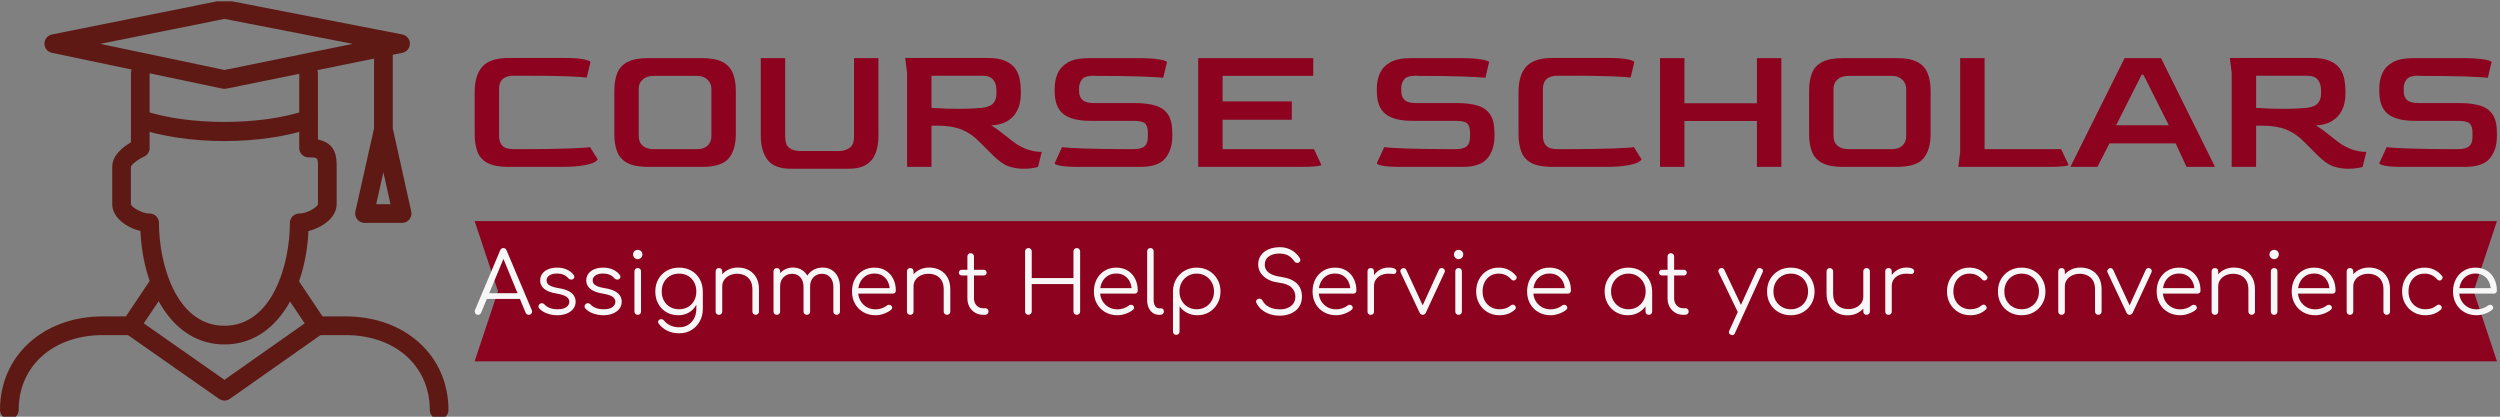
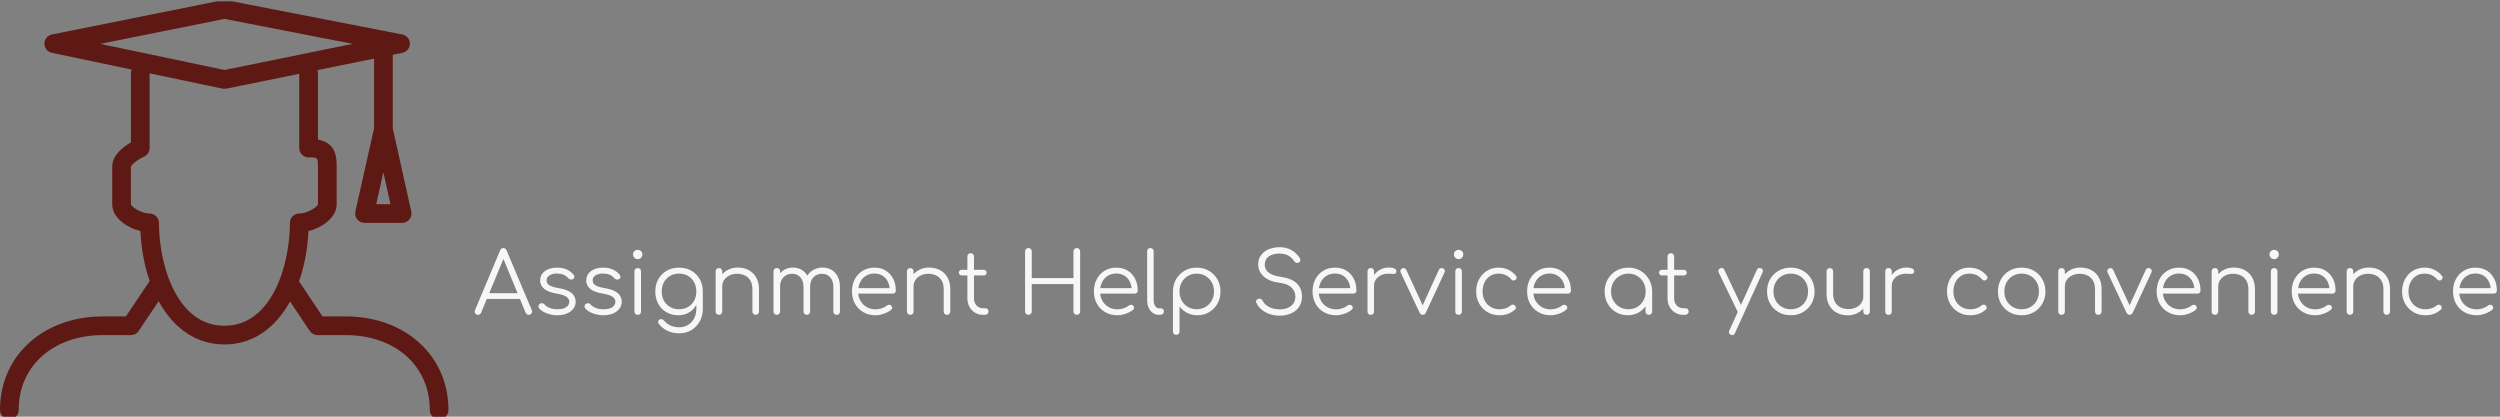
<svg xmlns="http://www.w3.org/2000/svg" version="1.1" width="1500" height="250" viewBox="0 0 1500 250">
  <rect x="0" y="0" width="1500" height="250" fill="#808080" stroke="none" />
  <g transform="matrix(1,0,0,1,-0.909,0.781)">
    <svg viewBox="0 0 396 66" data-background-color="#ffffff" preserveAspectRatio="xMidYMid meet" height="250" width="1500">
      <g id="tight-bounds" transform="matrix(1,0,0,1,0.24,-0.206)">
        <svg viewBox="0 0 395.52 66.412" height="66.412" width="395.52">
          <g>
            <svg viewBox="0 0 488.343 81.998" height="66.412" width="395.52">
              <g transform="matrix(1,0,0,1,92.823,11.333)">
                <svg viewBox="0 0 395.52 59.333" height="59.333" width="395.52">
                  <g id="textblocktransform">
                    <svg viewBox="0 0 395.52 59.333" height="59.333" width="395.52" id="textblock">
                      <g>
                        <svg viewBox="0 0 395.52 21.668" height="21.668" width="395.52">
                          <g transform="matrix(1,0,0,1,0,0)">
                            <svg width="395.52" viewBox="3.5 -29.45 546.67 29.95" height="21.668" data-palette-color="#8d021f">
-                               <path d="M26.55 0L12.65 0Q9.1 0 7.1-1 5.1-2 4.3-4 3.5-6 3.5-8.95L3.5-8.95 3.5-20.1Q3.5-24.9 5.65-27.18 7.8-29.45 12.65-29.45L12.65-29.45 27.7-29.45Q31.15-29.45 32.98-29.08 34.8-28.7 34.8-28.3L34.8-28.3 33.8-24.15Q32.95-24.3 28.78-24.48 24.6-24.65 16.65-24.65L16.65-24.65 14.1-24.65Q10.1-24.65 10.1-21.1L10.1-21.1 10.1-8.35Q10.1-6.65 10.98-5.73 11.85-4.8 14.1-4.8L14.1-4.8 16.15-4.8Q24.45-4.8 29.03-4.98 33.6-5.15 34.7-5.35L34.7-5.35 36.75-2.05Q36.75-1.8 35.93-1.3 35.1-0.8 32.9-0.4 30.7 0 26.55 0L26.55 0ZM65 0L50.4 0Q46.9 0 44.9-1 42.9-2 42.07-4 41.25-6 41.25-8.95L41.25-8.95 41.25-20.5Q41.25-23.4 42.05-25.38 42.85-27.35 44.85-28.38 46.85-29.4 50.4-29.4L50.4-29.4 65-29.4Q68.5-29.4 70.47-28.38 72.45-27.35 73.27-25.38 74.1-23.4 74.1-20.5L74.1-20.5 74.1-8.95Q74.1-4.55 72.15-2.27 70.2 0 65 0L65 0ZM51.85-4.8L51.85-4.8 63.6-4.8Q65.45-4.8 66.47-5.75 67.5-6.7 67.5-8.35L67.5-8.35 67.5-21.1Q67.5-22.55 66.45-23.58 65.4-24.6 63.6-24.6L63.6-24.6 51.85-24.6Q50.05-24.6 48.95-23.65 47.85-22.7 47.85-21.1L47.85-21.1 47.85-8.35Q47.85-6.65 48.92-5.73 50-4.8 51.85-4.8ZM104.55 0.5L89 0.5Q84.44 0.5 82.64-1.95 80.84-4.4 80.84-8.45L80.84-8.45 80.84-29.4 87.44-29.4 87.44-8.25Q87.44-5.9 88.59-5.1 89.75-4.3 91.44-4.3L91.44-4.3 102.05-4.3Q103.64-4.3 104.84-5.13 106.05-5.95 106.05-8.25L106.05-8.25 106.05-29.4 112.65-29.4 112.65-8.45Q112.65-5.75 111.9-3.75 111.15-1.75 109.39-0.63 107.64 0.5 104.55 0.5L104.55 0.5ZM151.84 0.5L151.84 0.5Q149.84 0.5 147.92-0.13 145.99-0.75 143.54-3.2L143.54-3.2 139.94-6.8Q137.74-9.05 135.12-10.1 132.49-11.15 128.54-11.15L128.54-11.15 126.99-11.15 126.99 0 120.39 0 120.39-25.4 119.89-29.45 142.04-29.45Q145.24-29.45 147.07-28.6 148.89-27.75 149.77-26.38 150.64-25 150.89-23.45 151.14-21.9 151.14-20.5L151.14-20.5 151.14-19.55Q151.14-18.45 150.84-17.1 150.54-15.75 149.69-14.45 148.84-13.15 147.27-12.25 145.69-11.35 143.14-11.2L143.14-11.2Q143.79-10.85 144.79-10.13 145.79-9.4 146.87-8.55 147.94-7.7 148.84-7 149.74-6.3 150.24-6L150.24-6Q152.04-4.95 153.44-4.55 154.84-4.15 155.74-4.1 156.64-4.05 156.79-4.05L156.79-4.05 155.79 0Q155.34 0.15 154.29 0.33 153.24 0.5 151.84 0.5ZM134.49-15.7L134.49-15.7Q136.39-15.7 137.89-15.78 139.39-15.85 140.59-15.95L140.59-15.95Q142.79-16.2 143.67-17.18 144.54-18.15 144.54-19.7L144.54-19.7 144.54-20.85Q144.54-22.45 143.69-23.55 142.84-24.65 140.64-24.65L140.64-24.65 126.99-24.65 126.99-15.95Q129.19-15.8 131.04-15.75 132.89-15.7 134.49-15.7ZM183.49 0L166.89 0Q163.49 0 161.89-0.3 160.29-0.6 160.29-1L160.29-1 162.29-5.35Q163.44-5.15 168.02-4.98 172.59-4.8 180.59-4.8L180.59-4.8 181.54-4.8Q183.69-4.8 184.59-5.58 185.49-6.35 185.49-8.2L185.49-8.2 185.49-9.2Q185.49-10.95 184.77-11.7 184.04-12.45 181.54-12.45L181.54-12.45 169.94-12.45Q164.89-12.45 162.59-14.33 160.29-16.2 160.29-20.45L160.29-20.45 160.29-21.25Q160.29-23.45 161.12-25.3 161.94-27.15 163.94-28.28 165.94-29.4 169.44-29.4L169.44-29.4 183.04-29.4Q186.44-29.4 188.54-29.05 190.64-28.7 190.64-28.3L190.64-28.3 189.64-24.1Q188.34-24.25 183.74-24.43 179.14-24.6 171.39-24.6L171.39-24.6 170.84-24.65Q168.54-24.65 167.74-23.73 166.94-22.8 166.89-21.4L166.89-21.4 166.89-20.55Q166.89-18.9 167.82-18.07 168.74-17.25 170.89-17.25L170.89-17.25 181.99-17.25Q185.19-17.25 187.44-16.6 189.69-15.95 190.89-14.23 192.09-12.5 192.09-9.15L192.09-9.15 192.09-8.35Q192.09-4.6 190.17-2.3 188.24 0 183.49 0L183.49 0ZM226.39 0L199.09 0 199.09-29.4 230.19-29.4 230.19-24.6 205.69-24.6 205.69-17.7 224.39-17.7 224.39-12.75 205.69-12.75 205.69-4.8 230.39-4.8 232.39-0.55Q232.39-0.35 231.04-0.18 229.69 0 226.39 0L226.39 0ZM270.58 0L253.98 0Q250.58 0 248.98-0.3 247.38-0.6 247.38-1L247.38-1 249.38-5.35Q250.53-5.15 255.11-4.98 259.68-4.8 267.68-4.8L267.68-4.8 268.63-4.8Q270.78-4.8 271.68-5.58 272.58-6.35 272.58-8.2L272.58-8.2 272.58-9.2Q272.58-10.95 271.86-11.7 271.13-12.45 268.63-12.45L268.63-12.45 257.03-12.45Q251.98-12.45 249.68-14.33 247.38-16.2 247.38-20.45L247.38-20.45 247.38-21.25Q247.38-23.45 248.21-25.3 249.03-27.15 251.03-28.28 253.03-29.4 256.53-29.4L256.53-29.4 270.13-29.4Q273.53-29.4 275.63-29.05 277.73-28.7 277.73-28.3L277.73-28.3 276.73-24.1Q275.43-24.25 270.83-24.43 266.23-24.6 258.48-24.6L258.48-24.6 257.93-24.65Q255.63-24.65 254.83-23.73 254.03-22.8 253.98-21.4L253.98-21.4 253.98-20.55Q253.98-18.9 254.91-18.07 255.83-17.25 257.98-17.25L257.98-17.25 269.08-17.25Q272.28-17.25 274.53-16.6 276.78-15.95 277.98-14.23 279.18-12.5 279.18-9.15L279.18-9.15 279.18-8.35Q279.18-4.6 277.26-2.3 275.33 0 270.58 0L270.58 0ZM308.73 0L294.83 0Q291.28 0 289.28-1 287.28-2 286.48-4 285.68-6 285.68-8.95L285.68-8.95 285.68-20.1Q285.68-24.9 287.83-27.18 289.98-29.45 294.83-29.45L294.83-29.45 309.88-29.45Q313.33-29.45 315.16-29.08 316.98-28.7 316.98-28.3L316.98-28.3 315.98-24.15Q315.13-24.3 310.96-24.48 306.78-24.65 298.83-24.65L298.83-24.65 296.28-24.65Q292.28-24.65 292.28-21.1L292.28-21.1 292.28-8.35Q292.28-6.65 293.16-5.73 294.03-4.8 296.28-4.8L296.28-4.8 298.33-4.8Q306.63-4.8 311.21-4.98 315.78-5.15 316.88-5.35L316.88-5.35 318.93-2.05Q318.93-1.8 318.11-1.3 317.28-0.8 315.08-0.4 312.88 0 308.73 0L308.73 0ZM330.53 0L323.93 0 323.93-29.4 330.53-29.4 330.53-17.2 350.13-17.2 350.13-29.4 356.73-29.4 356.73 0 350.13 0 350.13-12.4 330.53-12.4 330.53 0ZM387.98 0L373.38 0Q369.88 0 367.88-1 365.88-2 365.05-4 364.23-6 364.23-8.95L364.23-8.95 364.23-20.5Q364.23-23.4 365.03-25.38 365.83-27.35 367.83-28.38 369.83-29.4 373.38-29.4L373.38-29.4 387.98-29.4Q391.48-29.4 393.45-28.38 395.43-27.35 396.25-25.38 397.08-23.4 397.08-20.5L397.08-20.5 397.08-8.95Q397.08-4.55 395.13-2.27 393.18 0 387.98 0L387.98 0ZM374.83-4.8L374.83-4.8 386.58-4.8Q388.43-4.8 389.45-5.75 390.48-6.7 390.48-8.35L390.48-8.35 390.48-21.1Q390.48-22.55 389.43-23.58 388.38-24.6 386.58-24.6L386.58-24.6 374.83-24.6Q373.03-24.6 371.93-23.65 370.83-22.7 370.83-21.1L370.83-21.1 370.83-8.35Q370.83-6.65 371.9-5.73 372.98-4.8 374.83-4.8ZM428.37 0L404.57 0 405.07-4 405.07-29.4 411.67-29.4 411.67-4.8 432.37-4.8 434.37-0.55Q434.37-0.35 433.02-0.18 431.67 0 428.37 0L428.37 0ZM442.17 0L434.87 0 449.52-29.4 459.37-29.4 473.97 0 466.27 0 463.32-6.35 445.42-6.35 442.17 0ZM454.12-24.9L447.22-11.25 461.47-11.25 454.62-24.9 454.12-24.9ZM509.92 0.5L509.92 0.5Q507.92 0.5 505.99-0.13 504.07-0.75 501.62-3.2L501.62-3.2 498.02-6.8Q495.82-9.05 493.19-10.1 490.57-11.15 486.62-11.15L486.62-11.15 485.07-11.15 485.07 0 478.47 0 478.47-25.4 477.97-29.45 500.12-29.45Q503.32-29.45 505.14-28.6 506.97-27.75 507.84-26.38 508.72-25 508.97-23.45 509.22-21.9 509.22-20.5L509.22-20.5 509.22-19.55Q509.22-18.45 508.92-17.1 508.62-15.75 507.77-14.45 506.92-13.15 505.34-12.25 503.77-11.35 501.22-11.2L501.22-11.2Q501.87-10.85 502.87-10.13 503.87-9.4 504.94-8.55 506.02-7.7 506.92-7 507.82-6.3 508.32-6L508.32-6Q510.12-4.95 511.52-4.55 512.92-4.15 513.82-4.1 514.72-4.05 514.87-4.05L514.87-4.05 513.87 0Q513.42 0.15 512.37 0.33 511.32 0.5 509.92 0.5ZM492.57-15.7L492.57-15.7Q494.47-15.7 495.97-15.78 497.47-15.85 498.67-15.95L498.67-15.95Q500.87-16.2 501.74-17.18 502.62-18.15 502.62-19.7L502.62-19.7 502.62-20.85Q502.62-22.45 501.77-23.55 500.92-24.65 498.72-24.65L498.72-24.65 485.07-24.65 485.07-15.95Q487.27-15.8 489.12-15.75 490.97-15.7 492.57-15.7ZM541.57 0L524.97 0Q521.57 0 519.97-0.3 518.37-0.6 518.37-1L518.37-1 520.37-5.35Q521.52-5.15 526.09-4.98 530.67-4.8 538.67-4.8L538.67-4.8 539.62-4.8Q541.77-4.8 542.67-5.58 543.57-6.35 543.57-8.2L543.57-8.2 543.57-9.2Q543.57-10.95 542.84-11.7 542.12-12.45 539.62-12.45L539.62-12.45 528.02-12.45Q522.97-12.45 520.67-14.33 518.37-16.2 518.37-20.45L518.37-20.45 518.37-21.25Q518.37-23.45 519.19-25.3 520.02-27.15 522.02-28.28 524.02-29.4 527.52-29.4L527.52-29.4 541.12-29.4Q544.52-29.4 546.62-29.05 548.72-28.7 548.72-28.3L548.72-28.3 547.72-24.1Q546.42-24.25 541.82-24.43 537.22-24.6 529.47-24.6L529.47-24.6 528.92-24.65Q526.62-24.65 525.82-23.73 525.02-22.8 524.97-21.4L524.97-21.4 524.97-20.55Q524.97-18.9 525.89-18.07 526.82-17.25 528.97-17.25L528.97-17.25 540.07-17.25Q543.27-17.25 545.52-16.6 547.77-15.95 548.97-14.23 550.17-12.5 550.17-9.15L550.17-9.15 550.17-8.35Q550.17-4.6 548.24-2.3 546.32 0 541.57 0L541.57 0Z" opacity="1" transform="matrix(1,0,0,1,0,0)" fill="#8d021f" class="wordmark-text-0" data-fill-palette-color="primary" id="text-0" />
-                             </svg>
+                               </svg>
                          </g>
                        </svg>
                      </g>
                      <g transform="matrix(1,0,0,1,0,31.898)">
                        <svg viewBox="0 0 395.52 27.435" height="27.435" width="395.52">
-                           <path d="M395.52 0l-4.572 13.717 4.572 13.718h-395.52l4.572-13.718-4.572-13.717z" data-fill-palette-color="tertiary" opacity="1" fill="#8d021f" />
                          <g transform="matrix(1,0,0,1,0,5.115)">
                            <svg width="395.52" viewBox="0.925 -39.55 1182.715 51.45" height="17.204" data-palette-color="#f7f7f7">
                              <path d="M2.85 0L2.85 0Q1.7 0 1.2-0.95 0.7-1.9 1.1-2.8L1.1-2.8 15.8-37.7Q16.35-39.05 17.7-39.05L17.7-39.05Q19-39.05 19.55-37.7L19.55-37.7 34.3-2.75Q34.75-1.8 34.18-0.9 33.6 0 32.55 0L32.55 0Q31.95 0 31.48-0.3 31-0.6 30.7-1.2L30.7-1.2 16.95-34.55 18.5-34.55 4.65-1.2Q4.4-0.6 3.93-0.3 3.45 0 2.85 0ZM29.45-9.3L6.15-9.3 7.65-12.65 27.95-12.65 29.45-9.3ZM49.2 0.25L49.2 0.25Q46.25 0.25 43.35-0.75 40.45-1.75 38.65-3.75L38.65-3.75Q38.1-4.35 38.2-5.1 38.3-5.85 38.95-6.4L38.95-6.4Q39.65-6.9 40.4-6.8 41.15-6.7 41.65-6.15L41.65-6.15Q42.85-4.75 44.82-4 46.8-3.25 49.2-3.25L49.2-3.25Q52.9-3.25 54.55-4.53 56.2-5.8 56.25-7.6L56.25-7.6Q56.25-9.4 54.55-10.58 52.85-11.75 48.95-12.4L48.95-12.4Q43.9-13.2 41.55-15.2 39.2-17.2 39.2-19.95L39.2-19.95Q39.2-22.5 40.55-24.2 41.9-25.9 44.15-26.75 46.4-27.6 49.1-27.6L49.1-27.6Q52.45-27.6 54.87-26.45 57.3-25.3 58.8-23.35L58.8-23.35Q59.3-22.7 59.2-22 59.1-21.3 58.4-20.85L58.4-20.85Q57.8-20.5 57.02-20.63 56.25-20.75 55.7-21.35L55.7-21.35Q54.45-22.8 52.8-23.48 51.15-24.15 49-24.15L49-24.15Q46.25-24.15 44.6-23.03 42.95-21.9 42.95-20.2L42.95-20.2Q42.95-19.05 43.57-18.2 44.2-17.35 45.72-16.7 47.25-16.05 50-15.6L50-15.6Q53.75-15 55.92-13.83 58.1-12.65 59.02-11.08 59.95-9.5 59.95-7.65L59.95-7.65Q59.95-5.3 58.57-3.53 57.2-1.75 54.77-0.75 52.35 0.25 49.2 0.25ZM76.15 0.25L76.15 0.25Q73.2 0.25 70.3-0.75 67.4-1.75 65.59-3.75L65.59-3.75Q65.05-4.35 65.15-5.1 65.25-5.85 65.9-6.4L65.9-6.4Q66.59-6.9 67.34-6.8 68.09-6.7 68.59-6.15L68.59-6.15Q69.8-4.75 71.77-4 73.75-3.25 76.15-3.25L76.15-3.25Q79.84-3.25 81.5-4.53 83.15-5.8 83.2-7.6L83.2-7.6Q83.2-9.4 81.5-10.58 79.8-11.75 75.9-12.4L75.9-12.4Q70.84-13.2 68.5-15.2 66.15-17.2 66.15-19.95L66.15-19.95Q66.15-22.5 67.5-24.2 68.84-25.9 71.09-26.75 73.34-27.6 76.05-27.6L76.05-27.6Q79.4-27.6 81.82-26.45 84.25-25.3 85.75-23.35L85.75-23.35Q86.25-22.7 86.15-22 86.05-21.3 85.34-20.85L85.34-20.85Q84.75-20.5 83.97-20.63 83.2-20.75 82.65-21.35L82.65-21.35Q81.4-22.8 79.75-23.48 78.09-24.15 75.95-24.15L75.95-24.15Q73.2-24.15 71.55-23.03 69.9-21.9 69.9-20.2L69.9-20.2Q69.9-19.05 70.52-18.2 71.15-17.35 72.67-16.7 74.2-16.05 76.95-15.6L76.95-15.6Q80.7-15 82.87-13.83 85.05-12.65 85.97-11.08 86.9-9.5 86.9-7.65L86.9-7.65Q86.9-5.3 85.52-3.53 84.15-1.75 81.72-0.75 79.3 0.25 76.15 0.25ZM96.29 0L96.29 0Q95.39 0 94.87-0.53 94.34-1.05 94.34-1.95L94.34-1.95 94.34-25.4Q94.34-26.3 94.87-26.83 95.39-27.35 96.29-27.35L96.29-27.35Q97.14-27.35 97.67-26.83 98.19-26.3 98.19-25.4L98.19-25.4 98.19-1.95Q98.19-1.05 97.67-0.53 97.14 0 96.29 0ZM96.24-32.55L96.24-32.55Q95.14-32.55 94.34-33.35 93.54-34.15 93.54-35.3L93.54-35.3Q93.54-36.55 94.37-37.27 95.19-38 96.29-38L96.29-38Q97.34-38 98.17-37.27 98.99-36.55 98.99-35.3L98.99-35.3Q98.99-34.15 98.19-33.35 97.39-32.55 96.24-32.55ZM120.04 0.25L120.04 0.25Q116.09 0.25 113.04-1.53 109.99-3.3 108.27-6.45 106.54-9.6 106.54-13.65L106.54-13.65Q106.54-17.75 108.34-20.9 110.14-24.05 113.29-25.83 116.44-27.6 120.44-27.6L120.44-27.6Q124.49-27.6 127.62-25.83 130.74-24.05 132.52-20.9 134.29-17.75 134.34-13.65L134.34-13.65 132.09-12.45Q132.09-8.75 130.54-5.88 128.99-3 126.27-1.38 123.54 0.25 120.04 0.25ZM120.54 10.8L120.54 10.8Q116.59 10.8 113.59 9.33 110.59 7.85 108.64 5.3L108.64 5.3Q108.09 4.7 108.17 4 108.24 3.3 108.89 2.85L108.89 2.85Q109.54 2.4 110.34 2.55 111.14 2.7 111.59 3.3L111.59 3.3Q113.04 5.1 115.32 6.2 117.59 7.3 120.59 7.3L120.59 7.3Q123.39 7.3 125.64 5.95 127.89 4.6 129.22 2.15 130.54-0.3 130.54-3.6L130.54-3.6 130.54-11.2 131.99-14.1 134.34-13.65 134.34-3.45Q134.34 0.6 132.54 3.83 130.74 7.05 127.64 8.93 124.54 10.8 120.54 10.8ZM120.44-3.25L120.44-3.25Q123.39-3.25 125.67-4.58 127.94-5.9 129.24-8.25 130.54-10.6 130.54-13.65L130.54-13.65Q130.54-16.7 129.24-19.07 127.94-21.45 125.67-22.78 123.39-24.1 120.44-24.1L120.44-24.1Q117.49-24.1 115.19-22.78 112.89-21.45 111.59-19.07 110.29-16.7 110.29-13.65L110.29-13.65Q110.29-10.6 111.59-8.25 112.89-5.9 115.19-4.58 117.49-3.25 120.44-3.25ZM165.29 0L165.29 0Q164.44 0 163.89-0.55 163.34-1.1 163.34-1.9L163.34-1.9 163.34-14.9Q163.34-18 162.16-20 160.99-22 158.96-23 156.94-24 154.39-24L154.39-24Q151.94-24 149.96-23.05 147.99-22.1 146.84-20.45 145.69-18.8 145.69-16.7L145.69-16.7 142.94-16.7Q143.04-19.85 144.64-22.33 146.24-24.8 148.89-26.23 151.54-27.65 154.79-27.65L154.79-27.65Q158.34-27.65 161.14-26.18 163.94-24.7 165.56-21.85 167.19-19 167.19-14.9L167.19-14.9 167.19-1.9Q167.19-1.1 166.64-0.55 166.09 0 165.29 0ZM143.79 0L143.79 0Q142.89 0 142.36-0.53 141.84-1.05 141.84-1.9L141.84-1.9 141.84-25.4Q141.84-26.3 142.36-26.83 142.89-27.35 143.79-27.35L143.79-27.35Q144.64-27.35 145.16-26.83 145.69-26.3 145.69-25.4L145.69-25.4 145.69-1.9Q145.69-1.05 145.16-0.53 144.64 0 143.79 0ZM212.64 0L212.64 0Q211.79 0 211.24-0.53 210.69-1.05 210.69-1.9L210.69-1.9 210.69-16.3Q210.69-19.85 208.84-21.93 206.99-24 204.09-24L204.09-24Q200.99-24 199.01-21.93 197.04-19.85 197.09-16.4L197.09-16.4 193.64-16.4Q193.69-19.75 195.09-22.3 196.49-24.85 198.94-26.25 201.39-27.65 204.49-27.65L204.49-27.65Q207.44-27.65 209.71-26.25 211.99-24.85 213.26-22.3 214.54-19.75 214.54-16.3L214.54-16.3 214.54-1.9Q214.54-1.05 214.01-0.53 213.49 0 212.64 0ZM177.64 0L177.64 0Q176.74 0 176.21-0.53 175.69-1.05 175.69-1.9L175.69-1.9 175.69-25.4Q175.69-26.25 176.21-26.8 176.74-27.35 177.64-27.35L177.64-27.35Q178.49-27.35 179.01-26.8 179.54-26.25 179.54-25.4L179.54-25.4 179.54-1.9Q179.54-1.05 179.01-0.53 178.49 0 177.64 0ZM195.19 0L195.19 0Q194.34 0 193.79-0.53 193.24-1.05 193.24-1.9L193.24-1.9 193.24-16.3Q193.24-19.85 191.39-21.93 189.54-24 186.64-24L186.64-24Q183.54-24 181.54-21.98 179.54-19.95 179.54-16.7L179.54-16.7 176.79-16.7Q176.89-19.9 178.21-22.38 179.54-24.85 181.84-26.25 184.14-27.65 187.04-27.65L187.04-27.65Q189.99-27.65 192.26-26.25 194.54-24.85 195.81-22.3 197.09-19.75 197.09-16.3L197.09-16.3 197.09-1.9Q197.09-1.05 196.56-0.53 196.04 0 195.19 0ZM235.43 0.25L235.43 0.25Q231.38 0.25 228.26-1.53 225.13-3.3 223.36-6.45 221.58-9.6 221.58-13.65L221.58-13.65Q221.58-17.75 223.26-20.88 224.93-24 227.88-25.8 230.83-27.6 234.68-27.6L234.68-27.6Q238.48-27.6 241.31-25.88 244.13-24.15 245.68-21.1 247.23-18.05 247.23-14.15L247.23-14.15Q247.23-13.35 246.73-12.88 246.23-12.4 245.43-12.4L245.43-12.4 224.18-12.4 224.18-15.6 245.83-15.6 243.68-14.05Q243.73-16.95 242.63-19.25 241.53-21.55 239.51-22.85 237.48-24.15 234.68-24.15L234.68-24.15Q231.83-24.15 229.68-22.8 227.53-21.45 226.36-19.07 225.18-16.7 225.18-13.65L225.18-13.65Q225.18-10.6 226.51-8.25 227.83-5.9 230.13-4.55 232.43-3.2 235.43-3.2L235.43-3.2Q237.23-3.2 239.06-3.83 240.88-4.45 241.98-5.4L241.98-5.4Q242.53-5.85 243.23-5.88 243.93-5.9 244.43-5.5L244.43-5.5Q245.08-4.9 245.11-4.2 245.13-3.5 244.53-3L244.53-3Q242.88-1.6 240.33-0.68 237.78 0.25 235.43 0.25ZM277.18 0L277.18 0Q276.33 0 275.78-0.55 275.23-1.1 275.23-1.9L275.23-1.9 275.23-14.9Q275.23-18 274.06-20 272.88-22 270.86-23 268.83-24 266.28-24L266.28-24Q263.83-24 261.86-23.05 259.88-22.1 258.73-20.45 257.58-18.8 257.58-16.7L257.58-16.7 254.83-16.7Q254.93-19.85 256.53-22.33 258.13-24.8 260.78-26.23 263.43-27.65 266.68-27.65L266.68-27.65Q270.23-27.65 273.03-26.18 275.83-24.7 277.46-21.85 279.08-19 279.08-14.9L279.08-14.9 279.08-1.9Q279.08-1.1 278.53-0.55 277.98 0 277.18 0ZM255.68 0L255.68 0Q254.78 0 254.26-0.53 253.73-1.05 253.73-1.9L253.73-1.9 253.73-25.4Q253.73-26.3 254.26-26.83 254.78-27.35 255.68-27.35L255.68-27.35Q256.53-27.35 257.06-26.83 257.58-26.3 257.58-25.4L257.58-25.4 257.58-1.9Q257.58-1.05 257.06-0.53 256.53 0 255.68 0ZM299.33 0L298.28 0Q295.63 0 293.55-1.25 291.48-2.5 290.28-4.67 289.08-6.85 289.08-9.65L289.08-9.65 289.08-34.1Q289.08-34.95 289.6-35.5 290.13-36.05 290.98-36.05L290.98-36.05Q291.83-36.05 292.38-35.5 292.93-34.95 292.93-34.1L292.93-34.1 292.93-9.65Q292.93-7.1 294.43-5.48 295.93-3.85 298.28-3.85L298.28-3.85 299.63-3.85Q300.43-3.85 300.93-3.3 301.43-2.75 301.43-1.9L301.43-1.9Q301.43-1.05 300.83-0.53 300.23 0 299.33 0L299.33 0ZM298.58-23L285.83-23Q285.08-23 284.58-23.48 284.08-23.95 284.08-24.65L284.08-24.65Q284.08-25.4 284.58-25.88 285.08-26.35 285.83-26.35L285.83-26.35 298.58-26.35Q299.33-26.35 299.83-25.88 300.33-25.4 300.33-24.65L300.33-24.65Q300.33-23.95 299.83-23.48 299.33-23 298.58-23L298.58-23ZM324.77 0L324.77 0Q323.92 0 323.37-0.55 322.82-1.1 322.82-1.95L322.82-1.95 322.82-37.1Q322.82-37.95 323.37-38.5 323.92-39.05 324.77-39.05L324.77-39.05Q325.62-39.05 326.17-38.5 326.72-37.95 326.72-37.1L326.72-37.1 326.72-21.5 351.12-21.5 351.12-37.1Q351.12-37.95 351.67-38.5 352.22-39.05 353.07-39.05L353.07-39.05Q353.92-39.05 354.47-38.5 355.02-37.95 355.02-37.1L355.02-37.1 355.02-1.95Q355.02-1.1 354.47-0.55 353.92 0 353.07 0L353.07 0Q352.22 0 351.67-0.55 351.12-1.1 351.12-1.95L351.12-1.95 351.12-18 326.72-18 326.72-1.95Q326.72-1.1 326.17-0.55 325.62 0 324.77 0ZM376.92 0.25L376.92 0.25Q372.87 0.25 369.75-1.53 366.62-3.3 364.85-6.45 363.07-9.6 363.07-13.65L363.07-13.65Q363.07-17.75 364.75-20.88 366.42-24 369.37-25.8 372.32-27.6 376.17-27.6L376.17-27.6Q379.97-27.6 382.8-25.88 385.62-24.15 387.17-21.1 388.72-18.05 388.72-14.15L388.72-14.15Q388.72-13.35 388.22-12.88 387.72-12.4 386.92-12.4L386.92-12.4 365.67-12.4 365.67-15.6 387.32-15.6 385.17-14.05Q385.22-16.95 384.12-19.25 383.02-21.55 381-22.85 378.97-24.15 376.17-24.15L376.17-24.15Q373.32-24.15 371.17-22.8 369.02-21.45 367.85-19.07 366.67-16.7 366.67-13.65L366.67-13.65Q366.67-10.6 368-8.25 369.32-5.9 371.62-4.55 373.92-3.2 376.92-3.2L376.92-3.2Q378.72-3.2 380.55-3.83 382.37-4.45 383.47-5.4L383.47-5.4Q384.02-5.85 384.72-5.88 385.42-5.9 385.92-5.5L385.92-5.5Q386.57-4.9 386.6-4.2 386.62-3.5 386.02-3L386.02-3Q384.37-1.6 381.82-0.68 379.27 0.25 376.92 0.25ZM401.77 0L401.12 0Q399.12 0 397.54-1.1 395.97-2.2 395.09-4.15 394.22-6.1 394.22-8.65L394.22-8.65 394.22-37.15Q394.22-38 394.74-38.53 395.27-39.05 396.12-39.05L396.12-39.05Q396.97-39.05 397.49-38.53 398.02-38 398.02-37.15L398.02-37.15 398.02-8.65Q398.02-6.5 398.89-5.15 399.77-3.8 401.12-3.8L401.12-3.8 402.37-3.8Q403.12-3.8 403.57-3.28 404.02-2.75 404.02-1.9L404.02-1.9Q404.02-1.05 403.39-0.53 402.77 0 401.77 0L401.77 0ZM411.27 11.7L411.27 11.7Q410.37 11.7 409.84 11.18 409.32 10.65 409.32 9.75L409.32 9.75 409.32-13.85Q409.37-17.75 411.19-20.88 413.02-24 416.14-25.8 419.27-27.6 423.17-27.6L423.17-27.6Q427.17-27.6 430.32-25.78 433.47-23.95 435.29-20.8 437.12-17.65 437.12-13.65L437.12-13.65Q437.12-9.7 435.34-6.55 433.57-3.4 430.52-1.58 427.47 0.25 423.62 0.25L423.62 0.25Q420.27 0.25 417.54-1.18 414.82-2.6 413.17-4.95L413.17-4.95 413.17 9.75Q413.17 10.65 412.64 11.18 412.12 11.7 411.27 11.7ZM423.17-3.25L423.17-3.25Q426.07-3.25 428.37-4.6 430.67-5.95 431.99-8.33 433.32-10.7 433.32-13.65L433.32-13.65Q433.32-16.65 431.99-19 430.67-21.35 428.37-22.73 426.07-24.1 423.17-24.1L423.17-24.1Q420.32-24.1 418.02-22.73 415.72-21.35 414.42-19 413.12-16.65 413.12-13.65L413.12-13.65Q413.12-10.7 414.42-8.33 415.72-5.95 418.02-4.6 420.32-3.25 423.17-3.25ZM471.81 0.5L471.81 0.5Q468.61 0.5 465.89-0.43 463.16-1.35 461.16-3.05 459.16-4.75 458.11-7L458.11-7Q457.71-7.8 458.09-8.47 458.46-9.15 459.36-9.4L459.36-9.4Q460.06-9.6 460.74-9.25 461.41-8.9 461.76-8.2L461.76-8.2Q462.51-6.75 463.96-5.6 465.41-4.45 467.41-3.83 469.41-3.2 471.81-3.2L471.81-3.2Q474.46-3.2 476.51-4.08 478.56-4.95 479.74-6.63 480.91-8.3 480.91-10.7L480.91-10.7Q480.91-13.75 478.66-15.95 476.41-18.15 471.61-18.75L471.61-18.75Q465.76-19.45 462.46-22.38 459.16-25.3 459.16-29.55L459.16-29.55Q459.16-32.6 460.79-34.85 462.41-37.1 465.26-38.33 468.11-39.55 471.81-39.55L471.81-39.55Q474.56-39.55 476.81-38.68 479.06-37.8 480.74-36.38 482.41-34.95 483.46-33.25L483.46-33.25Q483.96-32.45 483.79-31.7 483.61-30.95 482.91-30.55L482.91-30.55Q482.16-30.2 481.39-30.45 480.61-30.7 480.21-31.4L480.21-31.4Q479.46-32.55 478.34-33.58 477.21-34.6 475.61-35.2 474.01-35.8 471.76-35.85L471.76-35.85Q467.81-35.85 465.41-34.18 463.01-32.5 463.01-29.3L463.01-29.3Q463.01-27.6 463.91-26.18 464.81-24.75 466.89-23.73 468.96-22.7 472.46-22.2L472.46-22.2Q478.71-21.3 481.74-18.38 484.76-15.45 484.76-10.75L484.76-10.75Q484.76-8.05 483.79-5.95 482.81-3.85 481.04-2.43 479.26-1 476.89-0.25 474.51 0.5 471.81 0.5ZM504.81 0.25L504.81 0.25Q500.76 0.25 497.63-1.53 494.51-3.3 492.73-6.45 490.96-9.6 490.96-13.65L490.96-13.65Q490.96-17.75 492.63-20.88 494.31-24 497.26-25.8 500.21-27.6 504.06-27.6L504.06-27.6Q507.86-27.6 510.68-25.88 513.51-24.15 515.06-21.1 516.61-18.05 516.61-14.15L516.61-14.15Q516.61-13.35 516.11-12.88 515.61-12.4 514.81-12.4L514.81-12.4 493.56-12.4 493.56-15.6 515.21-15.6 513.06-14.05Q513.11-16.95 512.01-19.25 510.91-21.55 508.88-22.85 506.86-24.15 504.06-24.15L504.06-24.15Q501.21-24.15 499.06-22.8 496.91-21.45 495.73-19.07 494.56-16.7 494.56-13.65L494.56-13.65Q494.56-10.6 495.88-8.25 497.21-5.9 499.51-4.55 501.81-3.2 504.81-3.2L504.81-3.2Q506.61-3.2 508.43-3.83 510.26-4.45 511.36-5.4L511.36-5.4Q511.91-5.85 512.61-5.88 513.31-5.9 513.81-5.5L513.81-5.5Q514.46-4.9 514.48-4.2 514.51-3.5 513.91-3L513.91-3Q512.26-1.6 509.71-0.68 507.16 0.25 504.81 0.25ZM526.9-16.85L524.71-16.85Q524.86-19.95 526.33-22.4 527.81-24.85 530.18-26.25 532.56-27.65 535.46-27.65L535.46-27.65Q537.75-27.65 539-27 540.25-26.35 539.96-25.1L539.96-25.1Q539.75-24.35 539.28-24.1 538.81-23.85 538.13-23.9 537.46-23.95 536.61-24L536.61-24Q533.81-24.25 531.63-23.43 529.46-22.6 528.18-20.9 526.9-19.2 526.9-16.85L526.9-16.85ZM525 0L525 0Q524.11 0 523.61-0.5 523.11-1 523.11-1.9L523.11-1.9 523.11-25.45Q523.11-26.35 523.61-26.85 524.11-27.35 525-27.35L525-27.35Q525.9-27.35 526.4-26.85 526.9-26.35 526.9-25.45L526.9-25.45 526.9-1.9Q526.9-1 526.4-0.5 525.9 0 525 0ZM555.35 0L555.35 0Q554.15 0 553.55-1.3L553.55-1.3 542.45-24.85Q542.15-25.5 542.4-26.15 542.65-26.8 543.4-27.15L543.4-27.15Q544.1-27.5 544.75-27.25 545.4-27 545.75-26.35L545.75-26.35 556.4-3.3 554.35-3.3 564.85-26.35Q565.15-27.05 565.88-27.28 566.6-27.5 567.3-27.2L567.3-27.2Q568-26.85 568.25-26.18 568.5-25.5 568.2-24.9L568.2-24.9 557.25-1.3Q556.65 0 555.35 0ZM576.4 0L576.4 0Q575.5 0 574.97-0.53 574.45-1.05 574.45-1.95L574.45-1.95 574.45-25.4Q574.45-26.3 574.97-26.83 575.5-27.35 576.4-27.35L576.4-27.35Q577.25-27.35 577.77-26.83 578.3-26.3 578.3-25.4L578.3-25.4 578.3-1.95Q578.3-1.05 577.77-0.53 577.25 0 576.4 0ZM576.35-32.55L576.35-32.55Q575.25-32.55 574.45-33.35 573.65-34.15 573.65-35.3L573.65-35.3Q573.65-36.55 574.47-37.27 575.3-38 576.4-38L576.4-38Q577.45-38 578.27-37.27 579.1-36.55 579.1-35.3L579.1-35.3Q579.1-34.15 578.3-33.35 577.5-32.55 576.35-32.55ZM600.3 0.25L600.3 0.25Q596.35 0.25 593.27-1.58 590.2-3.4 588.42-6.55 586.65-9.7 586.65-13.65L586.65-13.65Q586.65-17.65 588.35-20.8 590.05-23.95 593-25.78 595.95-27.6 599.8-27.6L599.8-27.6Q602.85-27.6 605.42-26.4 608-25.2 609.95-22.8L609.95-22.8Q610.5-22.2 610.35-21.53 610.2-20.85 609.5-20.35L609.5-20.35Q608.95-19.95 608.27-20.08 607.6-20.2 607.1-20.8L607.1-20.8Q604.2-24.1 599.8-24.1L599.8-24.1Q597-24.1 594.87-22.75 592.75-21.4 591.57-19.05 590.4-16.7 590.4-13.65L590.4-13.65Q590.4-10.65 591.65-8.3 592.9-5.95 595.15-4.6 597.4-3.25 600.3-3.25L600.3-3.25Q602.25-3.25 603.87-3.78 605.5-4.3 606.75-5.4L606.75-5.4Q607.35-5.9 608-5.95 608.65-6 609.2-5.55L609.2-5.55Q609.8-5 609.87-4.3 609.95-3.6 609.4-3.1L609.4-3.1Q605.75 0.25 600.3 0.25ZM630.29 0.25L630.29 0.25Q626.24 0.25 623.12-1.53 619.99-3.3 618.22-6.45 616.44-9.6 616.44-13.65L616.44-13.65Q616.44-17.75 618.12-20.88 619.79-24 622.74-25.8 625.69-27.6 629.54-27.6L629.54-27.6Q633.34-27.6 636.17-25.88 638.99-24.15 640.54-21.1 642.09-18.05 642.09-14.15L642.09-14.15Q642.09-13.35 641.59-12.88 641.09-12.4 640.29-12.4L640.29-12.4 619.04-12.4 619.04-15.6 640.69-15.6 638.54-14.05Q638.59-16.95 637.49-19.25 636.39-21.55 634.37-22.85 632.34-24.15 629.54-24.15L629.54-24.15Q626.69-24.15 624.54-22.8 622.39-21.45 621.22-19.07 620.04-16.7 620.04-13.65L620.04-13.65Q620.04-10.6 621.37-8.25 622.69-5.9 624.99-4.55 627.29-3.2 630.29-3.2L630.29-3.2Q632.09-3.2 633.92-3.83 635.74-4.45 636.84-5.4L636.84-5.4Q637.39-5.85 638.09-5.88 638.79-5.9 639.29-5.5L639.29-5.5Q639.94-4.9 639.97-4.2 639.99-3.5 639.39-3L639.39-3Q637.74-1.6 635.19-0.68 632.64 0.25 630.29 0.25ZM675.29 0.25L675.29 0.25Q671.44 0.25 668.39-1.58 665.34-3.4 663.56-6.55 661.79-9.7 661.79-13.65L661.79-13.65Q661.79-17.65 663.61-20.8 665.44-23.95 668.59-25.78 671.74-27.6 675.69-27.6L675.69-27.6Q679.64-27.6 682.76-25.78 685.89-23.95 687.71-20.8 689.54-17.65 689.59-13.65L689.59-13.65 688.04-12.45Q688.04-8.85 686.36-5.98 684.69-3.1 681.81-1.43 678.94 0.25 675.29 0.25ZM675.69-3.25L675.69-3.25Q678.59-3.25 680.86-4.6 683.14-5.95 684.46-8.33 685.79-10.7 685.79-13.65L685.79-13.65Q685.79-16.65 684.46-19 683.14-21.35 680.86-22.73 678.59-24.1 675.69-24.1L675.69-24.1Q672.84-24.1 670.54-22.73 668.24-21.35 666.89-19 665.54-16.65 665.54-13.65L665.54-13.65Q665.54-10.7 666.89-8.33 668.24-5.95 670.54-4.6 672.84-3.25 675.69-3.25ZM687.64 0L687.64 0Q686.79 0 686.24-0.53 685.69-1.05 685.69-1.9L685.69-1.9 685.69-10.45 686.64-14.4 689.59-13.65 689.59-1.9Q689.59-1.05 689.04-0.53 688.49 0 687.64 0ZM708.84 0L707.79 0Q705.14 0 703.06-1.25 700.99-2.5 699.79-4.67 698.59-6.85 698.59-9.65L698.59-9.65 698.59-34.1Q698.59-34.95 699.11-35.5 699.64-36.05 700.49-36.05L700.49-36.05Q701.34-36.05 701.89-35.5 702.44-34.95 702.44-34.1L702.44-34.1 702.44-9.65Q702.44-7.1 703.94-5.48 705.44-3.85 707.79-3.85L707.79-3.85 709.14-3.85Q709.94-3.85 710.44-3.3 710.94-2.75 710.94-1.9L710.94-1.9Q710.94-1.05 710.34-0.53 709.74 0 708.84 0L708.84 0ZM708.09-23L695.34-23Q694.59-23 694.09-23.48 693.59-23.95 693.59-24.65L693.59-24.65Q693.59-25.4 694.09-25.88 694.59-26.35 695.34-26.35L695.34-26.35 708.09-26.35Q708.84-26.35 709.34-25.88 709.84-25.4 709.84-24.65L709.84-24.65Q709.84-23.95 709.34-23.48 708.84-23 708.09-23L708.09-23ZM736.53 11.9L736.53 11.9Q736.13 11.9 735.63 11.7L735.63 11.7Q733.93 10.95 734.68 9.3L734.68 9.3 750.83-26.3Q751.58-27.9 753.23-27.2L753.23-27.2Q754.93-26.5 754.18-24.85L754.18-24.85 737.98 10.75Q737.48 11.9 736.53 11.9ZM742.08-0.85L742.08-0.85Q741.33-0.5 740.68-0.73 740.03-0.95 739.63-1.7L739.63-1.7 728.48-24.8Q728.13-25.55 728.38-26.2 728.63-26.85 729.38-27.2L729.38-27.2Q730.13-27.55 730.78-27.33 731.43-27.1 731.78-26.35L731.78-26.35 742.73-3.25Q743.13-2.5 742.98-1.85 742.83-1.2 742.08-0.85ZM770.68 0.25L770.68 0.25Q766.68 0.25 763.53-1.55 760.38-3.35 758.58-6.5 756.78-9.65 756.78-13.65L756.78-13.65Q756.78-17.7 758.58-20.85 760.38-24 763.53-25.8 766.68-27.6 770.68-27.6L770.68-27.6Q774.68-27.6 777.8-25.8 780.93-24 782.73-20.85 784.53-17.7 784.58-13.65L784.58-13.65Q784.58-9.65 782.75-6.5 780.93-3.35 777.8-1.55 774.68 0.25 770.68 0.25ZM770.68-3.25L770.68-3.25Q773.58-3.25 775.88-4.6 778.18-5.95 779.48-8.3 780.78-10.65 780.78-13.65L780.78-13.65Q780.78-16.65 779.48-19.03 778.18-21.4 775.88-22.75 773.58-24.1 770.68-24.1L770.68-24.1Q767.78-24.1 765.48-22.75 763.18-21.4 761.85-19.03 760.53-16.65 760.53-13.65L760.53-13.65Q760.53-10.65 761.85-8.3 763.18-5.95 765.48-4.6 767.78-3.25 770.68-3.25ZM803.98 0.3L803.98 0.3Q800.43 0.3 797.63-1.18 794.83-2.65 793.2-5.5 791.58-8.35 791.58-12.45L791.58-12.45 791.58-25.45Q791.58-26.25 792.13-26.8 792.68-27.35 793.48-27.35L793.48-27.35Q794.33-27.35 794.88-26.8 795.43-26.25 795.43-25.45L795.43-25.45 795.43-12.45Q795.43-9.35 796.6-7.35 797.78-5.35 799.8-4.35 801.83-3.35 804.38-3.35L804.38-3.35Q806.83-3.35 808.8-4.3 810.78-5.25 811.93-6.9 813.08-8.55 813.08-10.65L813.08-10.65 815.83-10.65Q815.68-7.5 814.1-5.03 812.53-2.55 809.88-1.13 807.23 0.3 803.98 0.3ZM814.98 0L814.98 0Q814.13 0 813.6-0.53 813.08-1.05 813.08-1.95L813.08-1.95 813.08-25.45Q813.08-26.3 813.6-26.83 814.13-27.35 814.98-27.35L814.98-27.35Q815.83-27.35 816.38-26.83 816.93-26.3 816.93-25.45L816.93-25.45 816.93-1.95Q816.93-1.05 816.38-0.53 815.83 0 814.98 0ZM829.72-16.85L827.52-16.85Q827.67-19.95 829.15-22.4 830.62-24.85 833-26.25 835.37-27.65 838.27-27.65L838.27-27.65Q840.57-27.65 841.82-27 843.07-26.35 842.77-25.1L842.77-25.1Q842.57-24.35 842.1-24.1 841.62-23.85 840.95-23.9 840.27-23.95 839.42-24L839.42-24Q836.62-24.25 834.45-23.43 832.27-22.6 831-20.9 829.72-19.2 829.72-16.85L829.72-16.85ZM827.82 0L827.82 0Q826.92 0 826.42-0.5 825.92-1 825.92-1.9L825.92-1.9 825.92-25.45Q825.92-26.35 826.42-26.85 826.92-27.35 827.82-27.35L827.82-27.35Q828.72-27.35 829.22-26.85 829.72-26.35 829.72-25.45L829.72-25.45 829.72-1.9Q829.72-1 829.22-0.5 828.72 0 827.82 0ZM875.67 0.25L875.67 0.25Q871.72 0.25 868.64-1.58 865.57-3.4 863.79-6.55 862.02-9.7 862.02-13.65L862.02-13.65Q862.02-17.65 863.72-20.8 865.42-23.95 868.37-25.78 871.32-27.6 875.17-27.6L875.17-27.6Q878.22-27.6 880.79-26.4 883.37-25.2 885.32-22.8L885.32-22.8Q885.87-22.2 885.72-21.53 885.57-20.85 884.87-20.35L884.87-20.35Q884.32-19.95 883.64-20.08 882.97-20.2 882.47-20.8L882.47-20.8Q879.57-24.1 875.17-24.1L875.17-24.1Q872.37-24.1 870.24-22.75 868.12-21.4 866.94-19.05 865.77-16.7 865.77-13.65L865.77-13.65Q865.77-10.65 867.02-8.3 868.27-5.95 870.52-4.6 872.77-3.25 875.67-3.25L875.67-3.25Q877.62-3.25 879.24-3.78 880.87-4.3 882.12-5.4L882.12-5.4Q882.72-5.9 883.37-5.95 884.02-6 884.57-5.55L884.57-5.55Q885.17-5 885.24-4.3 885.32-3.6 884.77-3.1L884.77-3.1Q881.12 0.25 875.67 0.25ZM905.72 0.25L905.72 0.25Q901.72 0.25 898.57-1.55 895.42-3.35 893.62-6.5 891.82-9.65 891.82-13.65L891.82-13.65Q891.82-17.7 893.62-20.85 895.42-24 898.57-25.8 901.72-27.6 905.72-27.6L905.72-27.6Q909.72-27.6 912.84-25.8 915.97-24 917.77-20.85 919.57-17.7 919.62-13.65L919.62-13.65Q919.62-9.65 917.79-6.5 915.97-3.35 912.84-1.55 909.72 0.25 905.72 0.25ZM905.72-3.25L905.72-3.25Q908.62-3.25 910.92-4.6 913.22-5.95 914.52-8.3 915.82-10.65 915.82-13.65L915.82-13.65Q915.82-16.65 914.52-19.03 913.22-21.4 910.92-22.75 908.62-24.1 905.72-24.1L905.72-24.1Q902.82-24.1 900.52-22.75 898.22-21.4 896.89-19.03 895.57-16.65 895.57-13.65L895.57-13.65Q895.57-10.65 896.89-8.3 898.22-5.95 900.52-4.6 902.82-3.25 905.72-3.25ZM950.56 0L950.56 0Q949.71 0 949.16-0.55 948.61-1.1 948.61-1.9L948.61-1.9 948.61-14.9Q948.61-18 947.44-20 946.26-22 944.24-23 942.21-24 939.66-24L939.66-24Q937.21-24 935.24-23.05 933.26-22.1 932.11-20.45 930.96-18.8 930.96-16.7L930.96-16.7 928.21-16.7Q928.31-19.85 929.91-22.33 931.51-24.8 934.16-26.23 936.81-27.65 940.06-27.65L940.06-27.65Q943.61-27.65 946.41-26.18 949.21-24.7 950.84-21.85 952.46-19 952.46-14.9L952.46-14.9 952.46-1.9Q952.46-1.1 951.91-0.55 951.36 0 950.56 0ZM929.06 0L929.06 0Q928.16 0 927.64-0.53 927.11-1.05 927.11-1.9L927.11-1.9 927.11-25.4Q927.11-26.3 927.64-26.83 928.16-27.35 929.06-27.35L929.06-27.35Q929.91-27.35 930.44-26.83 930.96-26.3 930.96-25.4L930.96-25.4 930.96-1.9Q930.96-1.05 930.44-0.53 929.91 0 929.06 0ZM968.81 0L968.81 0Q967.61 0 967.01-1.3L967.01-1.3 955.91-24.85Q955.61-25.5 955.86-26.15 956.11-26.8 956.86-27.15L956.86-27.15Q957.56-27.5 958.21-27.25 958.86-27 959.21-26.35L959.21-26.35 969.86-3.3 967.81-3.3 978.31-26.35Q978.61-27.05 979.34-27.28 980.06-27.5 980.76-27.2L980.76-27.2Q981.46-26.85 981.71-26.18 981.96-25.5 981.66-24.9L981.66-24.9 970.71-1.3Q970.11 0 968.81 0ZM998.51 0.25L998.51 0.25Q994.46 0.25 991.33-1.53 988.21-3.3 986.43-6.45 984.66-9.6 984.66-13.65L984.66-13.65Q984.66-17.75 986.33-20.88 988.01-24 990.96-25.8 993.91-27.6 997.76-27.6L997.76-27.6Q1001.56-27.6 1004.38-25.88 1007.21-24.15 1008.76-21.1 1010.31-18.05 1010.31-14.15L1010.31-14.15Q1010.31-13.35 1009.81-12.88 1009.31-12.4 1008.51-12.4L1008.51-12.4 987.26-12.4 987.26-15.6 1008.91-15.6 1006.76-14.05Q1006.81-16.95 1005.71-19.25 1004.61-21.55 1002.58-22.85 1000.56-24.15 997.76-24.15L997.76-24.15Q994.91-24.15 992.76-22.8 990.61-21.45 989.43-19.07 988.26-16.7 988.26-13.65L988.26-13.65Q988.26-10.6 989.58-8.25 990.91-5.9 993.21-4.55 995.51-3.2 998.51-3.2L998.51-3.2Q1000.31-3.2 1002.13-3.83 1003.96-4.45 1005.06-5.4L1005.06-5.4Q1005.61-5.85 1006.31-5.88 1007.01-5.9 1007.51-5.5L1007.51-5.5Q1008.16-4.9 1008.18-4.2 1008.21-3.5 1007.61-3L1007.61-3Q1005.96-1.6 1003.41-0.68 1000.86 0.25 998.51 0.25ZM1040.26 0L1040.26 0Q1039.41 0 1038.86-0.55 1038.31-1.1 1038.31-1.9L1038.31-1.9 1038.31-14.9Q1038.31-18 1037.13-20 1035.96-22 1033.93-23 1031.91-24 1029.36-24L1029.36-24Q1026.91-24 1024.93-23.05 1022.96-22.1 1021.81-20.45 1020.66-18.8 1020.66-16.7L1020.66-16.7 1017.91-16.7Q1018.01-19.85 1019.61-22.33 1021.21-24.8 1023.86-26.23 1026.51-27.65 1029.76-27.65L1029.76-27.65Q1033.31-27.65 1036.11-26.18 1038.91-24.7 1040.53-21.85 1042.16-19 1042.16-14.9L1042.16-14.9 1042.16-1.9Q1042.16-1.1 1041.61-0.55 1041.06 0 1040.26 0ZM1018.76 0L1018.76 0Q1017.86 0 1017.33-0.53 1016.81-1.05 1016.81-1.9L1016.81-1.9 1016.81-25.4Q1016.81-26.3 1017.33-26.83 1017.86-27.35 1018.76-27.35L1018.76-27.35Q1019.61-27.35 1020.13-26.83 1020.66-26.3 1020.66-25.4L1020.66-25.4 1020.66-1.9Q1020.66-1.05 1020.13-0.53 1019.61 0 1018.76 0ZM1053.4 0L1053.4 0Q1052.5 0 1051.98-0.53 1051.45-1.05 1051.45-1.95L1051.45-1.95 1051.45-25.4Q1051.45-26.3 1051.98-26.83 1052.5-27.35 1053.4-27.35L1053.4-27.35Q1054.25-27.35 1054.78-26.83 1055.3-26.3 1055.3-25.4L1055.3-25.4 1055.3-1.95Q1055.3-1.05 1054.78-0.53 1054.25 0 1053.4 0ZM1053.35-32.55L1053.35-32.55Q1052.25-32.55 1051.45-33.35 1050.65-34.15 1050.65-35.3L1050.65-35.3Q1050.65-36.55 1051.48-37.27 1052.3-38 1053.4-38L1053.4-38Q1054.45-38 1055.28-37.27 1056.1-36.55 1056.1-35.3L1056.1-35.3Q1056.1-34.15 1055.3-33.35 1054.5-32.55 1053.35-32.55ZM1077.5 0.25L1077.5 0.25Q1073.45 0.25 1070.33-1.53 1067.2-3.3 1065.43-6.45 1063.65-9.6 1063.65-13.65L1063.65-13.65Q1063.65-17.75 1065.33-20.88 1067-24 1069.95-25.8 1072.9-27.6 1076.75-27.6L1076.75-27.6Q1080.55-27.6 1083.38-25.88 1086.2-24.15 1087.75-21.1 1089.3-18.05 1089.3-14.15L1089.3-14.15Q1089.3-13.35 1088.8-12.88 1088.3-12.4 1087.5-12.4L1087.5-12.4 1066.25-12.4 1066.25-15.6 1087.9-15.6 1085.75-14.05Q1085.8-16.95 1084.7-19.25 1083.6-21.55 1081.58-22.85 1079.55-24.15 1076.75-24.15L1076.75-24.15Q1073.9-24.15 1071.75-22.8 1069.6-21.45 1068.43-19.07 1067.25-16.7 1067.25-13.65L1067.25-13.65Q1067.25-10.6 1068.58-8.25 1069.9-5.9 1072.2-4.55 1074.5-3.2 1077.5-3.2L1077.5-3.2Q1079.3-3.2 1081.13-3.83 1082.95-4.45 1084.05-5.4L1084.05-5.4Q1084.6-5.85 1085.3-5.88 1086-5.9 1086.5-5.5L1086.5-5.5Q1087.15-4.9 1087.18-4.2 1087.2-3.5 1086.6-3L1086.6-3Q1084.95-1.6 1082.4-0.68 1079.85 0.25 1077.5 0.25ZM1119.25 0L1119.25 0Q1118.4 0 1117.85-0.55 1117.3-1.1 1117.3-1.9L1117.3-1.9 1117.3-14.9Q1117.3-18 1116.12-20 1114.95-22 1112.92-23 1110.9-24 1108.35-24L1108.35-24Q1105.9-24 1103.92-23.05 1101.95-22.1 1100.8-20.45 1099.65-18.8 1099.65-16.7L1099.65-16.7 1096.9-16.7Q1097-19.85 1098.6-22.33 1100.2-24.8 1102.85-26.23 1105.5-27.65 1108.75-27.65L1108.75-27.65Q1112.3-27.65 1115.1-26.18 1117.9-24.7 1119.52-21.85 1121.15-19 1121.15-14.9L1121.15-14.9 1121.15-1.9Q1121.15-1.1 1120.6-0.55 1120.05 0 1119.25 0ZM1097.75 0L1097.75 0Q1096.85 0 1096.32-0.53 1095.8-1.05 1095.8-1.9L1095.8-1.9 1095.8-25.4Q1095.8-26.3 1096.32-26.83 1096.85-27.35 1097.75-27.35L1097.75-27.35Q1098.6-27.35 1099.12-26.83 1099.65-26.3 1099.65-25.4L1099.65-25.4 1099.65-1.9Q1099.65-1.05 1099.12-0.53 1098.6 0 1097.75 0ZM1141.85 0.25L1141.85 0.25Q1137.9 0.25 1134.82-1.58 1131.75-3.4 1129.97-6.55 1128.2-9.7 1128.2-13.65L1128.2-13.65Q1128.2-17.65 1129.9-20.8 1131.6-23.95 1134.55-25.78 1137.5-27.6 1141.35-27.6L1141.35-27.6Q1144.4-27.6 1146.97-26.4 1149.55-25.2 1151.5-22.8L1151.5-22.8Q1152.05-22.2 1151.9-21.53 1151.75-20.85 1151.05-20.35L1151.05-20.35Q1150.5-19.95 1149.82-20.08 1149.15-20.2 1148.65-20.8L1148.65-20.8Q1145.75-24.1 1141.35-24.1L1141.35-24.1Q1138.55-24.1 1136.42-22.75 1134.3-21.4 1133.12-19.05 1131.95-16.7 1131.95-13.65L1131.95-13.65Q1131.95-10.65 1133.2-8.3 1134.45-5.95 1136.7-4.6 1138.95-3.25 1141.85-3.25L1141.85-3.25Q1143.8-3.25 1145.42-3.78 1147.05-4.3 1148.3-5.4L1148.3-5.4Q1148.9-5.9 1149.55-5.95 1150.2-6 1150.75-5.55L1150.75-5.55Q1151.35-5 1151.42-4.3 1151.5-3.6 1150.95-3.1L1150.95-3.1Q1147.3 0.25 1141.85 0.25ZM1171.84 0.25L1171.84 0.25Q1167.79 0.25 1164.67-1.53 1161.54-3.3 1159.77-6.45 1157.99-9.6 1157.99-13.65L1157.99-13.65Q1157.99-17.75 1159.67-20.88 1161.34-24 1164.29-25.8 1167.24-27.6 1171.09-27.6L1171.09-27.6Q1174.89-27.6 1177.72-25.88 1180.54-24.15 1182.09-21.1 1183.64-18.05 1183.64-14.15L1183.64-14.15Q1183.64-13.35 1183.14-12.88 1182.64-12.4 1181.84-12.4L1181.84-12.4 1160.59-12.4 1160.59-15.6 1182.24-15.6 1180.09-14.05Q1180.14-16.95 1179.04-19.25 1177.94-21.55 1175.92-22.85 1173.89-24.15 1171.09-24.15L1171.09-24.15Q1168.24-24.15 1166.09-22.8 1163.94-21.45 1162.77-19.07 1161.59-16.7 1161.59-13.65L1161.59-13.65Q1161.59-10.6 1162.92-8.25 1164.24-5.9 1166.54-4.55 1168.84-3.2 1171.84-3.2L1171.84-3.2Q1173.64-3.2 1175.47-3.83 1177.29-4.45 1178.39-5.4L1178.39-5.4Q1178.94-5.85 1179.64-5.88 1180.34-5.9 1180.84-5.5L1180.84-5.5Q1181.49-4.9 1181.52-4.2 1181.54-3.5 1180.94-3L1180.94-3Q1179.29-1.6 1176.74-0.68 1174.19 0.25 1171.84 0.25Z" opacity="1" transform="matrix(1,0,0,1,0,0)" fill="#f7f7f7" class="slogan-text-1" data-fill-palette-color="quaternary" id="text-1" />
                            </svg>
                          </g>
                        </svg>
                      </g>
                    </svg>
                  </g>
                </svg>
              </g>
              <g>
                <svg viewBox="0 0 87.708 81.998" height="81.998" width="87.708">
                  <g>
                    <svg version="1.1" viewBox="0.044 3.167 95.908 89.665" x="0" y="0" height="81.998" width="87.708" class="icon-icon-0" data-fill-palette-color="accent" id="icon-0">
                      <path d="M2.044 92.832c-1.104 0-2-0.896-2-2 0-11.584 9.252-20 22-20h4.928l5.324-7.944c0.616-0.916 1.856-1.168 2.776-0.548 0.916 0.612 1.164 1.856 0.548 2.772l-5.916 8.832c-0.372 0.556-0.996 0.888-1.664 0.888h-6c-10.596 0-18 6.584-18 16 0.004 1.104-0.896 2-1.996 2z" fill="#5e1914" data-fill-palette-color="accent" />
                      <path d="M93.956 92.832c-1.1 0-2-0.896-2-2 0-9.42-7.404-16-18-16h-6c-0.668 0-1.288-0.332-1.664-0.888l-5.916-8.832c-0.612-0.916-0.368-2.16 0.548-2.772 0.916-0.62 2.16-0.372 2.776 0.548l5.324 7.944h4.928c12.752 0 22 8.412 22 20 0.004 1.104-0.884 2-1.996 2z" fill="#5e1914" data-fill-palette-color="accent" />
-                       <path d="M48.044 88.836c-0.404 0-0.804-0.12-1.148-0.364l-20-14.004c-0.912-0.632-1.124-1.88-0.492-2.784s1.888-1.124 2.784-0.488l18.852 13.2 18.764-13.2c0.912-0.628 2.148-0.416 2.788 0.488 0.636 0.912 0.416 2.148-0.488 2.784l-19.916 14.004c-0.34 0.244-0.744 0.364-1.144 0.364z" fill="#5e1914" data-fill-palette-color="accent" />
                      <path d="M48.044 76.832c-11.284 0-17.432-11.928-17.964-24.252-2.888-0.716-6.036-2.828-6.036-5.752v-8c0-2.5 2.416-4.304 4-5.216v-14.78c0-1.104 0.896-2 2-2 1.1 0 2 0.896 2 2v16c0 0.784-0.464 1.5-1.18 1.824-1.428 0.644-2.748 1.748-2.824 2.192v7.984c0.084 0.64 2.356 2 4 2 1.1 0 2 0.896 2 2 0 8.844 3.728 22 14 22 10.268 0 14-13.156 14-22 0-1.104 0.896-2 2-2 1.644 0 3.916-1.36 4-2.004v-7.996c0-2 0-2-2-2-1.104 0-2-0.896-2-2v-16c0-1.104 0.896-2 2-2 1.1 0 2 0.896 2 2v14.176c4 0.78 4 3.992 4 5.824v8c0 2.916-3.148 5.04-6.036 5.752-0.532 12.32-6.68 24.248-17.96 24.248z" fill="#5e1914" data-fill-palette-color="accent" />
                      <path d="M48.044 22.168c-0.14 0-0.276-0.016-0.416-0.044l-36.5-7.664c-0.924-0.196-1.588-1.016-1.584-1.964s0.676-1.764 1.6-1.952l36.5-7.336c0.256-0.056 0.524-0.052 0.776-0.004l37.668 7.336c0.936 0.184 1.612 1.004 1.616 1.956s-0.668 1.776-1.6 1.968l-37.668 7.664c-0.128 0.028-0.26 0.04-0.392 0.04zM21.476 12.548l26.572 5.584 27.416-5.584-27.416-5.34-26.572 5.34z" fill="#5e1914" data-fill-palette-color="accent" />
-                       <path d="M48.044 33.336c-6.804 0-13.42-0.976-18.64-2.752-1.044-0.36-1.608-1.496-1.252-2.54 0.36-1.044 1.492-1.584 2.54-1.252 9.624 3.272 25.076 3.272 34.704 0 1.044-0.34 2.18 0.208 2.536 1.252 0.356 1.048-0.204 2.184-1.248 2.54-5.22 1.776-11.836 2.752-18.64 2.752z" fill="#5e1914" data-fill-palette-color="accent" />
                      <path d="M86.044 50.832h-8.04c-0.608 0-1.184-0.276-1.564-0.752s-0.524-1.092-0.392-1.696l3.992-17.776v-15.776c0-1.104 0.896-2 2-2 1.1 0 2 0.896 2 2v15.78l3.952 17.776c0.128 0.592-0.016 1.216-0.396 1.688-0.372 0.484-0.948 0.756-1.552 0.756zM80.5 46.832h3.048l-1.516-6.824-1.532 6.824z" fill="#5e1914" data-fill-palette-color="accent" />
                    </svg>
                  </g>
                </svg>
              </g>
            </svg>
          </g>
          <defs />
        </svg>
-         <rect width="395.52" height="66.412" fill="none" stroke="none" visibility="hidden" />
      </g>
    </svg>
  </g>
</svg>